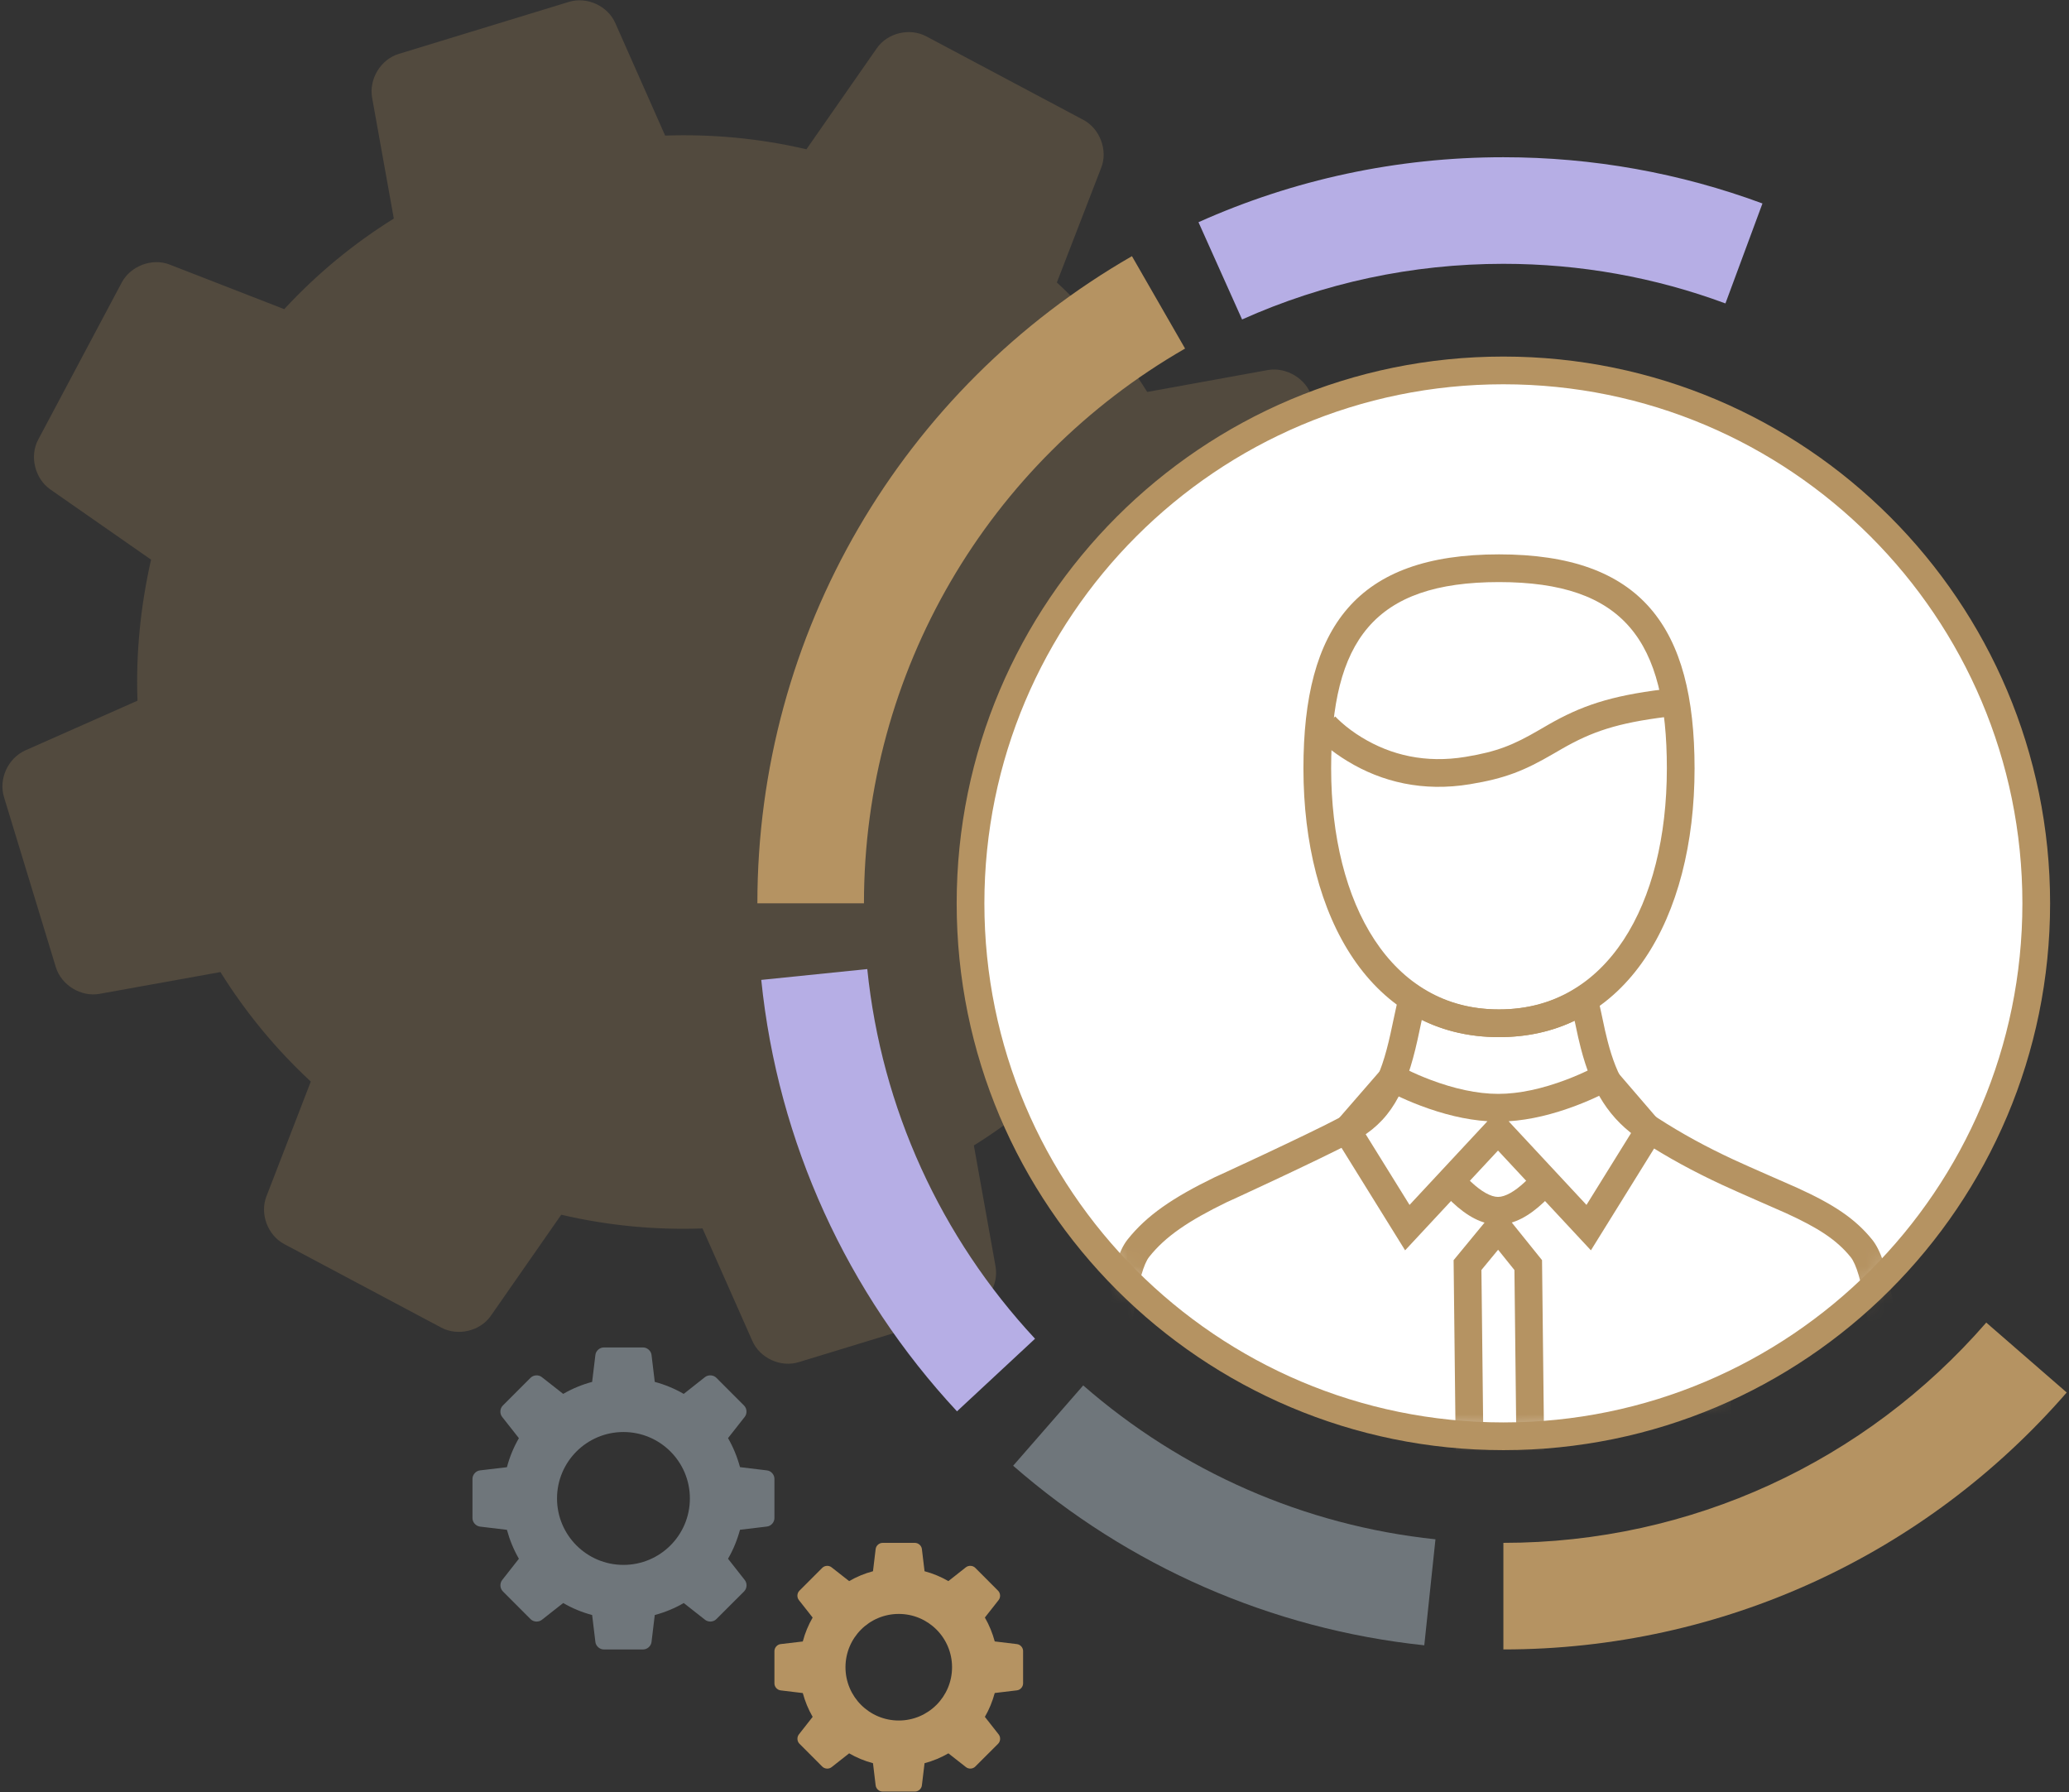
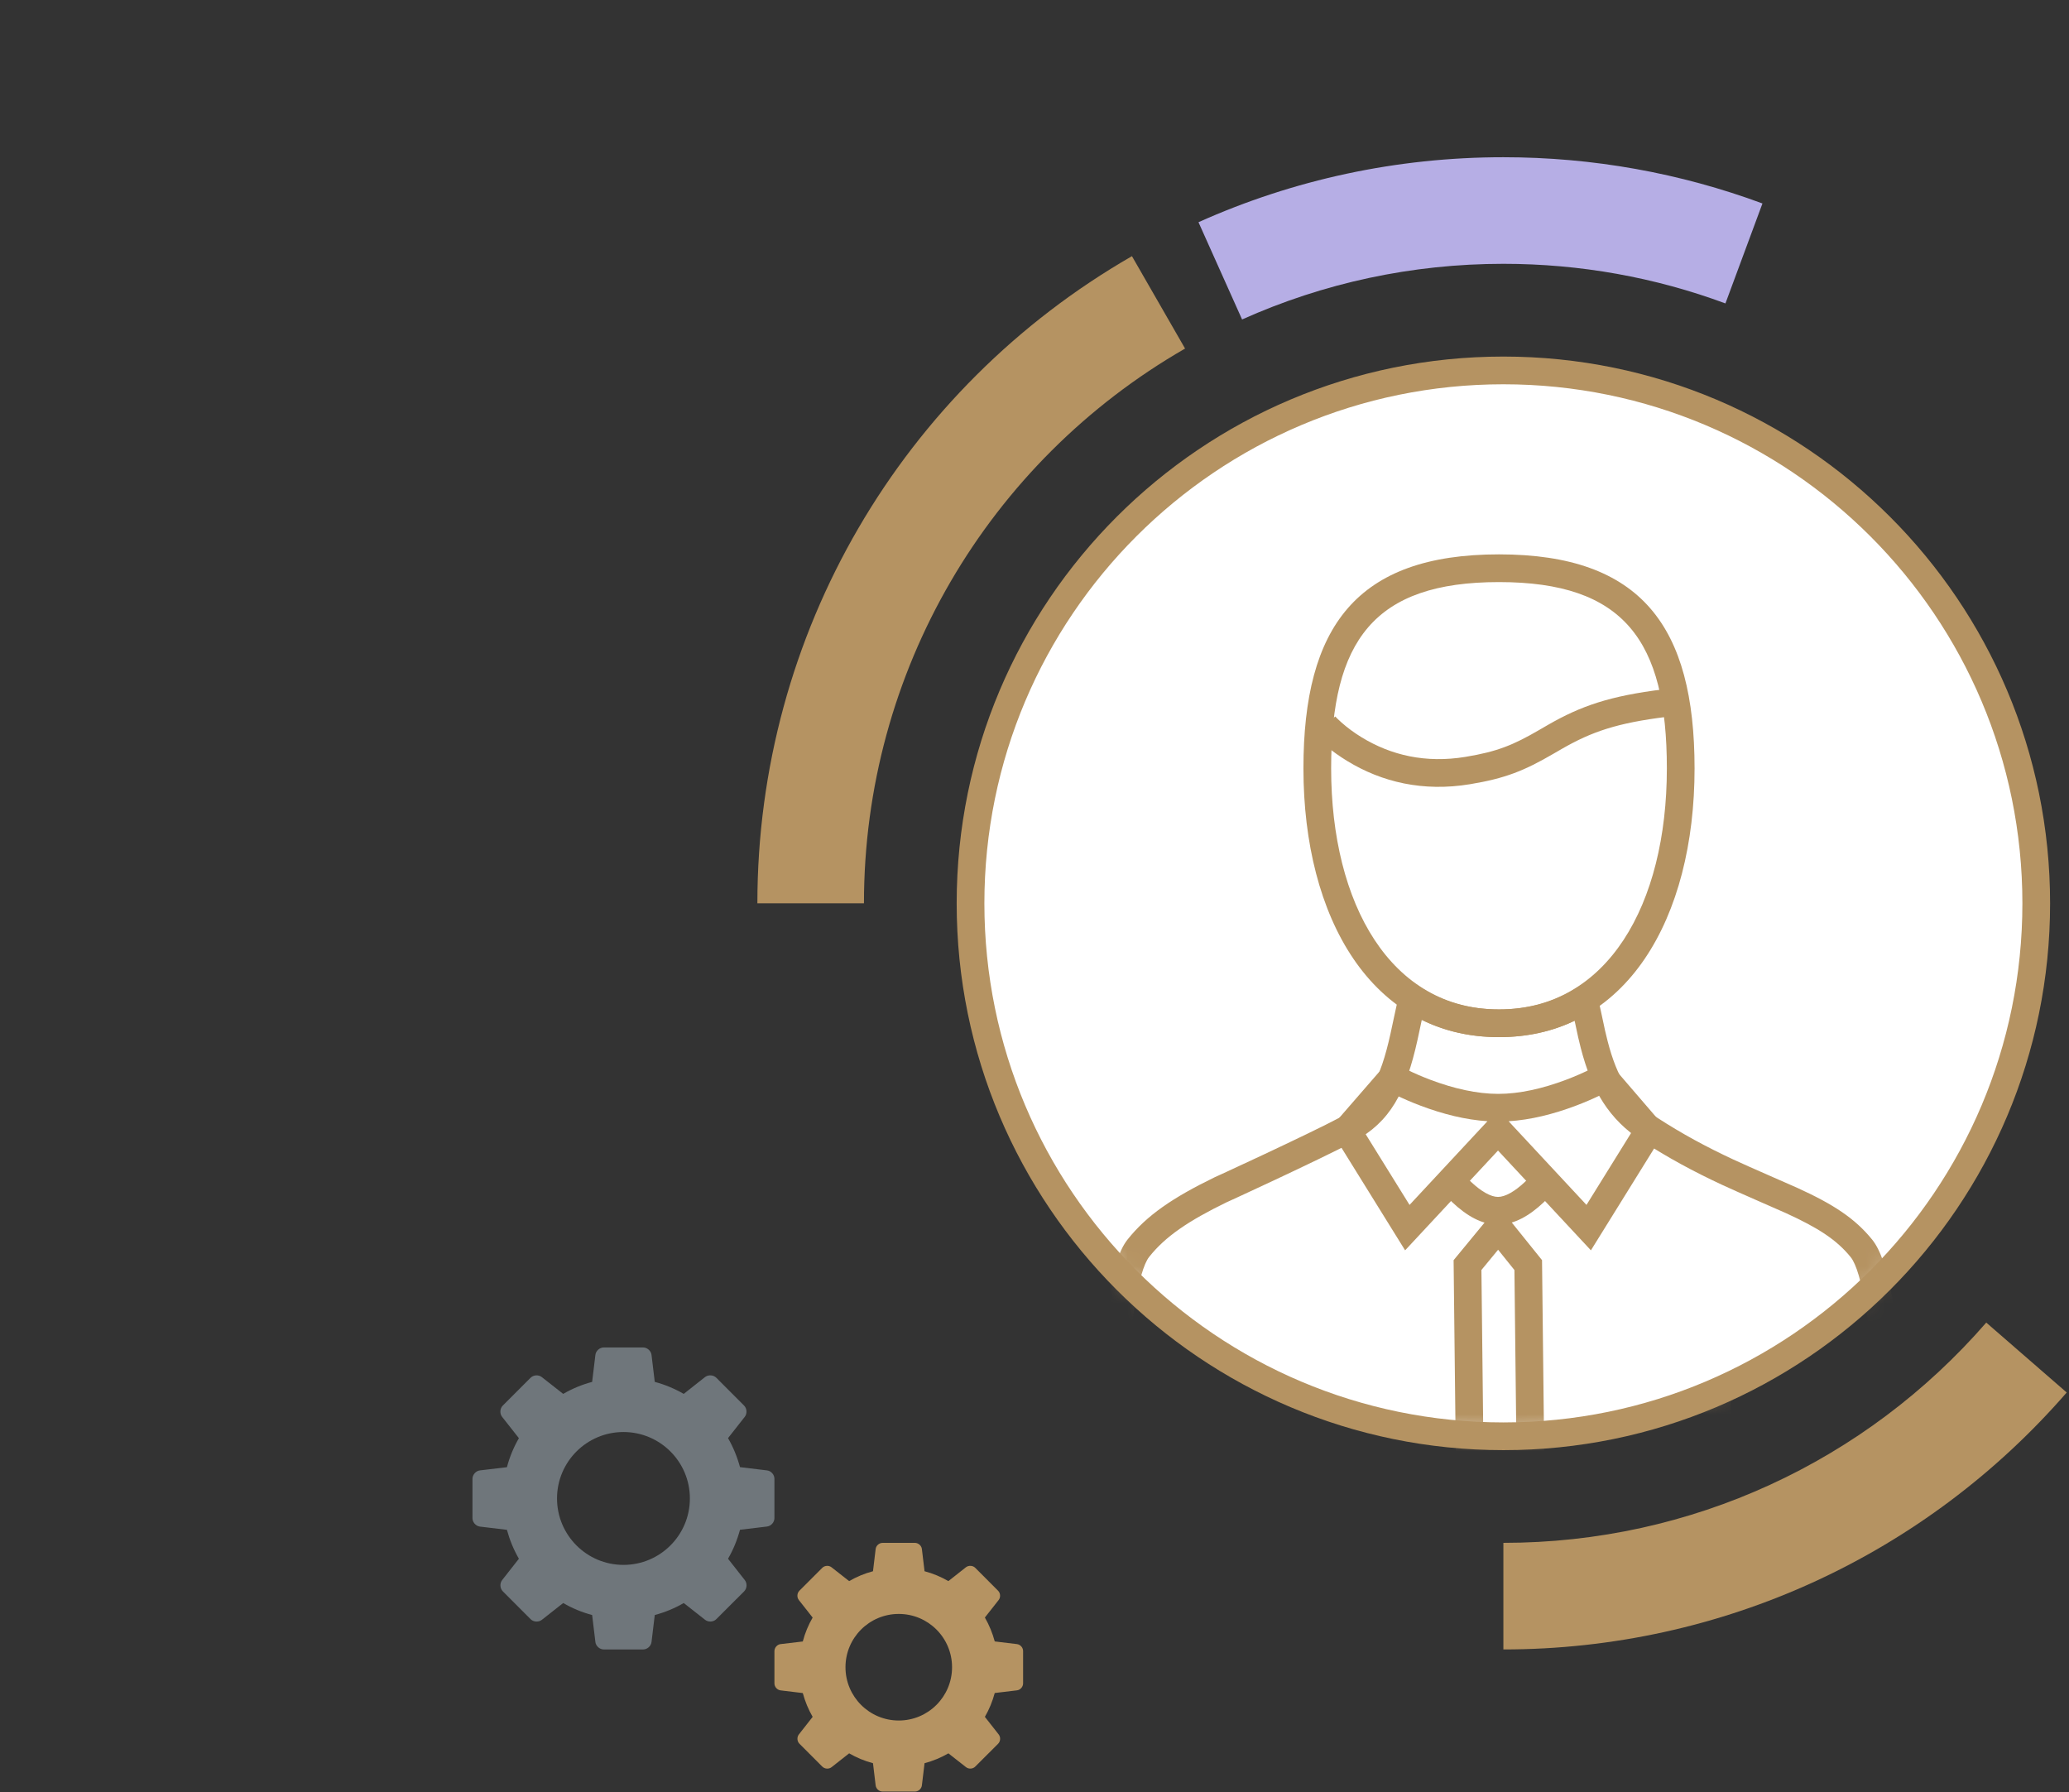
<svg xmlns="http://www.w3.org/2000/svg" xmlns:xlink="http://www.w3.org/1999/xlink" width="112px" height="97px" viewBox="0 0 112 97" version="1.1">
  <rect x="0" y="0" width="112" height="97" fill="#333333" stroke="none" />
  <title>Individual skills</title>
  <desc>Created with Sketch.</desc>
  <defs>
    <circle id="path-1" cx="28.845" cy="28.845" r="28.845" />
  </defs>
  <g id="Page-1" stroke="none" stroke-width="1" fill="none" fill-rule="evenodd">
    <g id="Homepage-1920" transform="translate(-504, -1309)">
      <g id="Change-Your-Organization-for-Good" transform="translate(440, 1088)">
        <g id="Grow-Individual-skilla" transform="translate(0, 221)">
          <g id="Individual-skills" transform="translate(64, 0)">
-             <path d="M71.312,47.354 L65.851,43.549 C66.432,41.007 66.685,38.442 66.6,35.889 L72.675,33.208 C73.598,32.797 74.119,31.666 73.818,30.688 L71.014,21.483 C70.716,20.507 69.652,19.858 68.645,20.026 L62.102,21.214 C60.747,19.055 59.121,17.059 57.211,15.289 L59.611,9.081 C59.984,8.135 59.541,6.964 58.649,6.49 L50.144,1.968 C49.239,1.487 48.034,1.781 47.458,2.619 L43.654,8.08 C41.118,7.487 38.544,7.25 36.006,7.339 L33.312,1.257 C32.908,0.321 31.775,-0.198 30.799,0.101 L21.588,2.917 C20.608,3.214 19.962,4.279 20.144,5.294 L21.318,11.829 C19.161,13.173 17.163,14.81 15.386,16.733 L9.185,14.321 C8.239,13.948 7.068,14.39 6.587,15.296 L2.065,23.8 C1.591,24.692 1.885,25.897 2.717,26.486 L8.177,30.291 C7.604,32.82 7.349,35.389 7.443,37.925 L1.361,40.619 C0.431,41.043 -0.084,42.161 0.216,43.142 L3.021,52.344 C3.318,53.323 4.383,53.969 5.378,53.794 L11.933,52.613 C13.277,54.77 14.914,56.768 16.824,58.539 L14.425,64.746 C14.05,65.696 14.494,66.863 15.387,67.337 L23.891,71.859 C24.784,72.334 26,72.05 26.577,71.208 L30.382,65.747 C32.917,66.341 35.49,66.581 38.029,66.489 L40.723,72.571 C41.127,73.507 42.258,74.028 43.236,73.727 L52.446,70.914 C53.427,70.614 54.073,69.548 53.89,68.537 L52.718,61.998 C54.872,60.657 56.859,59.01 58.643,57.107 L64.849,59.51 C65.797,59.88 66.96,59.45 67.441,58.545 L71.963,50.04 C72.445,49.135 72.15,47.93 71.312,47.354 Z" id="Fill-1" fill="#B59362" opacity="0.24" />
            <g id="Group-56" transform="translate(52.537, 20.049)">
              <mask id="mask-2" fill="white">
                <use xlink:href="#path-1" />
              </mask>
              <use id="Oval-20" fill="#FFFFFF" xlink:href="#path-1" />
              <g id="Group-32" mask="url(#mask-2)">
                <g transform="translate(5.987, 9.006)" id="Group-4">
                  <g>
                    <g id="Group" transform="translate(0, 0.7)">
                      <path d="M18.441,25.445 C18.423,25.53 18.403,25.623 18.382,25.723 C18.269,26.256 18.258,26.307 18.211,26.522 C17.578,29.379 16.734,30.974 14.747,32.036 C12.961,32.989 7.551,35.475 7.903,35.304 C5.793,36.33 4.553,37.177 3.682,38.276 C3.09,39.023 2.604,42.122 2.329,46.442 C2.156,49.163 2.059,52.89 2.079,53.423 L0.581,53.481 C0.558,52.888 0.656,49.114 0.832,46.347 C1.135,41.594 1.627,38.454 2.506,37.344 C3.548,36.03 4.952,35.071 7.247,33.955 C6.93,34.109 12.301,31.641 14.04,30.712 C15.541,29.911 16.2,28.667 16.746,26.198 C16.792,25.99 16.803,25.94 16.914,25.413 C17.043,24.803 17.118,24.469 17.211,24.105 L17.473,23.085 L18.351,23.665 C19.559,24.462 20.976,24.88 22.62,24.88 C24.235,24.88 25.631,24.479 26.824,23.713 L27.714,23.141 L27.959,24.171 C28.017,24.416 28.07,24.658 28.148,25.027 C28.354,26.001 28.392,26.176 28.5,26.594 C29.004,28.555 29.747,29.809 31.191,30.745 C32.521,31.606 33.827,32.314 35.302,33.002 C36.078,33.365 38.464,34.399 38.773,34.54 C40.727,35.431 41.889,36.192 42.819,37.337 C43.737,38.468 44.237,41.619 44.525,46.365 C44.622,47.967 44.684,49.633 44.719,51.26 C44.74,52.273 44.749,53.357 44.745,53.481 L43.246,53.423 C43.269,52.815 43.192,49.171 43.027,46.456 C42.766,42.143 42.275,39.047 41.655,38.283 C40.903,37.356 39.912,36.708 38.15,35.904 C37.861,35.772 35.467,34.735 34.668,34.361 C33.134,33.645 31.767,32.906 30.375,32.003 C28.568,30.832 27.637,29.26 27.047,26.968 C26.938,26.544 26.896,26.358 26.713,25.491 C25.494,26.077 24.127,26.38 22.62,26.38 C21.078,26.38 19.681,26.061 18.441,25.445 Z" id="Combined-Shape" fill="#B59362" fill-rule="nonzero" />
                      <path d="M22.62,24.88 C28.48,24.88 31.707,19.209 31.707,11.836 C31.707,4.917 29.391,1.75 22.62,1.75 C15.85,1.75 13.534,4.917 13.534,11.836 C13.534,19.187 16.767,24.88 22.62,24.88 Z M22.62,26.38 C15.711,26.38 12.034,19.906 12.034,11.836 C12.034,4.172 14.902,0.25 22.62,0.25 C30.339,0.25 33.207,4.172 33.207,11.836 C33.207,19.928 29.536,26.38 22.62,26.38 Z" id="Stroke-5" fill="#B59362" fill-rule="nonzero" />
                      <path d="M8.452,45.838 L8.452,53.452" id="Line" stroke="#B59362" stroke-width="1.5" />
                      <path d="M34.412,45.838 L34.412,53.452" id="Line" stroke="#B59362" stroke-width="1.5" />
                      <path d="M12.628,10.01 L13.758,9.024 C13.808,9.081 13.923,9.198 14.101,9.356 C14.408,9.628 14.773,9.902 15.194,10.158 C16.774,11.121 18.649,11.567 20.809,11.21 C22.516,10.928 23.382,10.579 24.815,9.744 C25.043,9.611 25.16,9.543 25.279,9.475 C27.066,8.449 28.627,7.913 31.509,7.556 L31.693,9.045 C29.014,9.377 27.643,9.847 26.026,10.776 C25.911,10.842 25.799,10.907 25.57,11.04 C23.992,11.96 22.963,12.375 21.053,12.69 C18.515,13.11 16.284,12.579 14.413,11.439 C13.553,10.915 12.954,10.384 12.628,10.01 Z" id="Path-3" fill="#B59362" fill-rule="nonzero" />
                      <path d="M17.538,37.919 L13.457,31.343 L16.688,27.624 L17.221,27.926 C17.298,27.969 17.451,28.051 17.671,28.157 C18.043,28.338 18.459,28.519 18.906,28.688 C20.171,29.166 21.429,29.451 22.579,29.451 C23.728,29.451 24.986,29.166 26.251,28.688 C26.698,28.519 27.114,28.338 27.486,28.157 C27.706,28.051 27.86,27.969 27.936,27.926 L28.472,27.622 L31.676,31.346 L27.596,37.919 L22.567,32.518 L17.538,37.919 Z M15.315,31.492 L17.778,35.461 L21.995,30.931 C20.816,30.854 19.594,30.551 18.376,30.091 C17.891,29.908 17.439,29.711 17.032,29.514 L15.315,31.492 Z M27.356,35.461 L29.821,31.49 L28.123,29.516 C27.716,29.712 27.266,29.908 26.781,30.091 C25.556,30.554 24.326,30.858 23.141,30.933 L27.356,35.461 Z" id="Path-5" fill="#B59362" fill-rule="nonzero" />
                      <path d="M19.091,34.183 L20.316,33.318 C20.351,33.367 20.424,33.463 20.529,33.59 C20.706,33.805 20.903,34.02 21.113,34.219 C21.658,34.733 22.179,35.028 22.567,35.028 C22.955,35.028 23.476,34.733 24.021,34.219 C24.231,34.02 24.429,33.805 24.606,33.59 C24.71,33.463 24.783,33.367 24.818,33.318 L26.043,34.183 C25.838,34.474 25.495,34.89 25.051,35.31 C24.253,36.063 23.431,36.528 22.567,36.528 C21.703,36.528 20.881,36.063 20.084,35.31 C19.639,34.89 19.296,34.474 19.091,34.183 Z" id="Path-6" fill="#B59362" fill-rule="nonzero" />
                      <polygon id="Rectangle-2" fill="#B59362" fill-rule="nonzero" points="21.832 53.443 20.332 53.46 20.163 38.452 22.585 35.512 24.95 38.45 25.119 53.443 23.619 53.46 23.456 38.986 22.572 37.887 21.669 38.983" />
                    </g>
                  </g>
                </g>
              </g>
            </g>
            <path d="M81.382,78.489 C65.037,78.489 51.787,65.239 51.787,48.894 C51.787,32.549 65.037,19.299 81.382,19.299 C97.727,19.299 110.977,32.549 110.977,48.894 C110.977,65.239 97.727,78.489 81.382,78.489 Z M81.382,76.989 C96.898,76.989 109.477,64.41 109.477,48.894 C109.477,33.377 96.898,20.799 81.382,20.799 C65.865,20.799 53.287,33.377 53.287,48.894 C53.287,64.41 65.865,76.989 81.382,76.989 Z" id="Path" fill="#B59362" fill-rule="nonzero" />
            <path d="M41.517,79.585 L40.058,79.409 C39.907,78.853 39.691,78.327 39.41,77.838 L40.316,76.686 C40.453,76.51 40.438,76.236 40.278,76.076 L38.777,74.572 C38.618,74.413 38.343,74.397 38.164,74.534 L37.012,75.444 C36.524,75.163 36,74.943 35.444,74.795 L35.269,73.337 C35.243,73.114 35.036,72.931 34.812,72.931 L32.686,72.931 C32.46,72.931 32.255,73.114 32.23,73.337 L32.054,74.795 C31.498,74.943 30.972,75.163 30.487,75.444 L29.331,74.537 C29.155,74.397 28.881,74.413 28.721,74.572 L27.218,76.076 C27.057,76.236 27.042,76.51 27.182,76.689 L28.089,77.841 C27.808,78.327 27.588,78.853 27.441,79.412 L25.982,79.585 C25.759,79.61 25.576,79.818 25.576,80.044 L25.576,82.171 C25.576,82.394 25.759,82.598 25.982,82.627 L27.441,82.802 C27.591,83.355 27.808,83.882 28.089,84.367 L27.182,85.522 C27.045,85.701 27.061,85.973 27.221,86.133 L28.721,87.636 C28.881,87.796 29.155,87.811 29.331,87.674 L30.487,86.764 C30.972,87.046 31.498,87.265 32.054,87.413 L32.23,88.871 C32.255,89.095 32.463,89.277 32.686,89.277 L34.812,89.277 C35.036,89.277 35.243,89.095 35.269,88.871 L35.444,87.413 C36,87.265 36.526,87.046 37.012,86.764 L38.167,87.671 C38.343,87.811 38.618,87.796 38.777,87.636 L40.281,86.133 C40.441,85.973 40.457,85.698 40.316,85.52 L39.41,84.367 C39.691,83.882 39.907,83.355 40.058,82.799 L41.517,82.624 C41.74,82.598 41.922,82.394 41.922,82.167 L41.922,80.041 C41.922,79.814 41.74,79.61 41.517,79.585 Z M33.749,84.7 C31.763,84.7 30.153,83.09 30.153,81.104 C30.153,79.118 31.763,77.508 33.749,77.508 C35.736,77.508 37.345,79.118 37.345,81.104 C37.345,83.09 35.736,84.7 33.749,84.7 Z" id="Fill-1" fill="#6F767B" />
            <path d="M55.049,88.987 L53.848,88.842 C53.724,88.385 53.546,87.951 53.314,87.549 L54.06,86.6 C54.173,86.455 54.161,86.229 54.029,86.098 L52.793,84.859 C52.662,84.728 52.436,84.715 52.288,84.828 L51.339,85.577 C50.937,85.346 50.506,85.164 50.048,85.043 L49.904,83.842 C49.883,83.658 49.712,83.508 49.528,83.508 L47.777,83.508 C47.59,83.508 47.422,83.658 47.401,83.842 L47.257,85.043 C46.799,85.164 46.365,85.346 45.966,85.577 L45.014,84.83 C44.869,84.715 44.643,84.728 44.512,84.859 L43.273,86.098 C43.142,86.229 43.129,86.455 43.244,86.602 L43.991,87.551 C43.759,87.951 43.578,88.385 43.457,88.845 L42.256,88.987 C42.072,89.008 41.922,89.179 41.922,89.365 L41.922,91.117 C41.922,91.3 42.072,91.469 42.256,91.492 L43.457,91.637 C43.581,92.092 43.759,92.526 43.991,92.925 L43.244,93.877 C43.131,94.024 43.144,94.248 43.276,94.38 L44.512,95.617 C44.643,95.749 44.869,95.762 45.014,95.649 L45.966,94.9 C46.365,95.131 46.799,95.312 47.257,95.434 L47.401,96.635 C47.422,96.819 47.593,96.969 47.777,96.969 L49.528,96.969 C49.712,96.969 49.883,96.819 49.904,96.635 L50.048,95.434 C50.506,95.312 50.939,95.131 51.339,94.9 L52.291,95.646 C52.436,95.762 52.662,95.749 52.793,95.617 L54.031,94.38 C54.163,94.248 54.176,94.021 54.06,93.875 L53.314,92.925 C53.546,92.526 53.724,92.092 53.848,91.634 L55.049,91.49 C55.233,91.469 55.383,91.3 55.383,91.114 L55.383,89.363 C55.383,89.176 55.233,89.008 55.049,88.987 Z M48.652,93.123 C47.059,93.123 45.768,91.832 45.768,90.238 C45.768,88.645 47.059,87.354 48.652,87.354 C50.246,87.354 51.537,88.645 51.537,90.238 C51.537,91.832 50.246,93.123 48.652,93.123 Z" id="Fill-1" fill="#B59362" />
            <g id="Group-63" transform="translate(40.621, 7.549)">
              <path d="M54.785,3.464 C50.334,1.816 45.604,0.961 40.761,0.961 C34.999,0.961 29.403,2.17 24.256,4.478 L26.616,9.742 C31.025,7.766 35.817,6.73 40.761,6.73 C44.917,6.73 48.969,7.462 52.781,8.874 L54.785,3.464 Z" id="Path" fill="#B6AEE5" />
              <path d="M20.654,6.316 C8.213,13.471 0.378,26.726 0.378,41.344 L6.147,41.344 C6.147,28.812 12.861,17.453 23.53,11.317 L20.654,6.316 Z" id="Path" fill="#B59362" />
-               <path d="M0.588,45.488 C1.485,54.284 5.233,62.441 11.183,68.839 L15.408,64.91 C10.305,59.424 7.096,52.438 6.327,44.902 L0.588,45.488 Z" id="Path" fill="#B6AEE5" />
-               <path d="M14.223,71.784 C20.442,77.21 28.175,80.627 36.479,81.503 L37.084,75.766 C29.97,75.015 23.348,72.089 18.016,67.437 L14.223,71.784 Z" id="Path" fill="#6F767B" />
              <path d="M40.761,81.727 C52.61,81.727 63.634,76.591 71.255,67.82 L66.9,64.036 C60.363,71.559 50.922,75.958 40.761,75.958 L40.761,81.727 Z" id="Path" fill="#B59362" />
            </g>
          </g>
        </g>
      </g>
    </g>
  </g>
</svg>